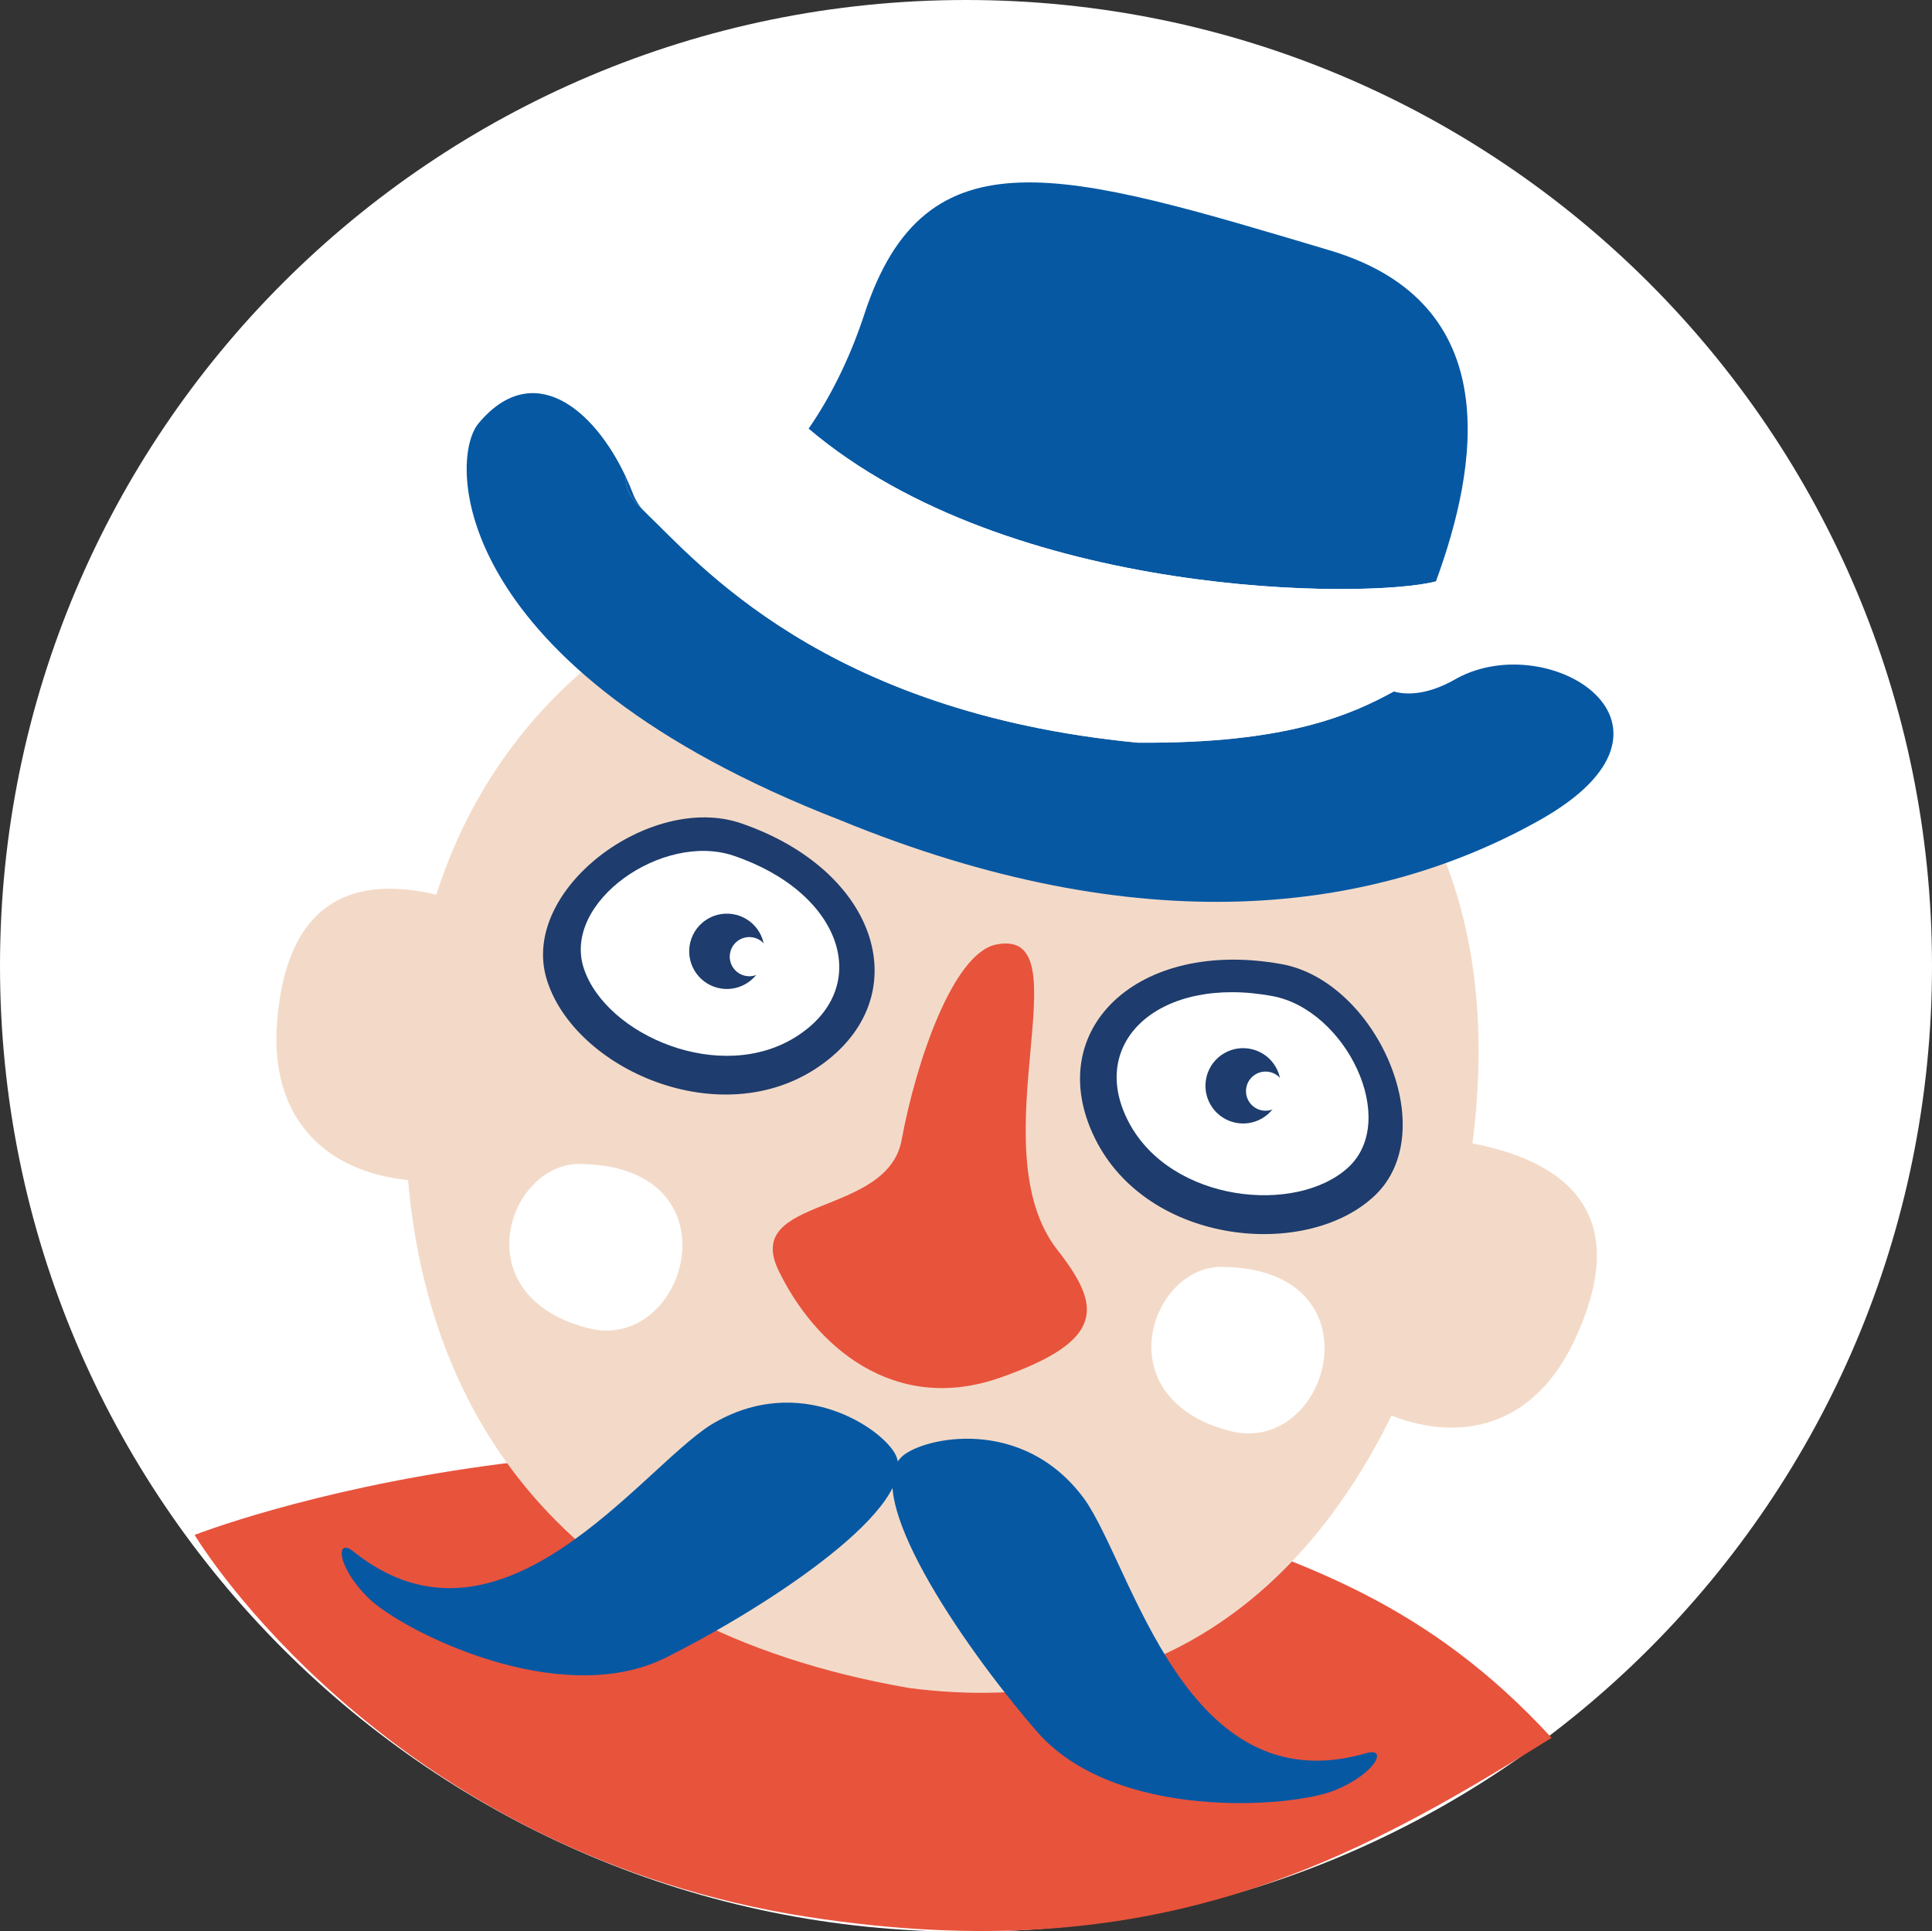
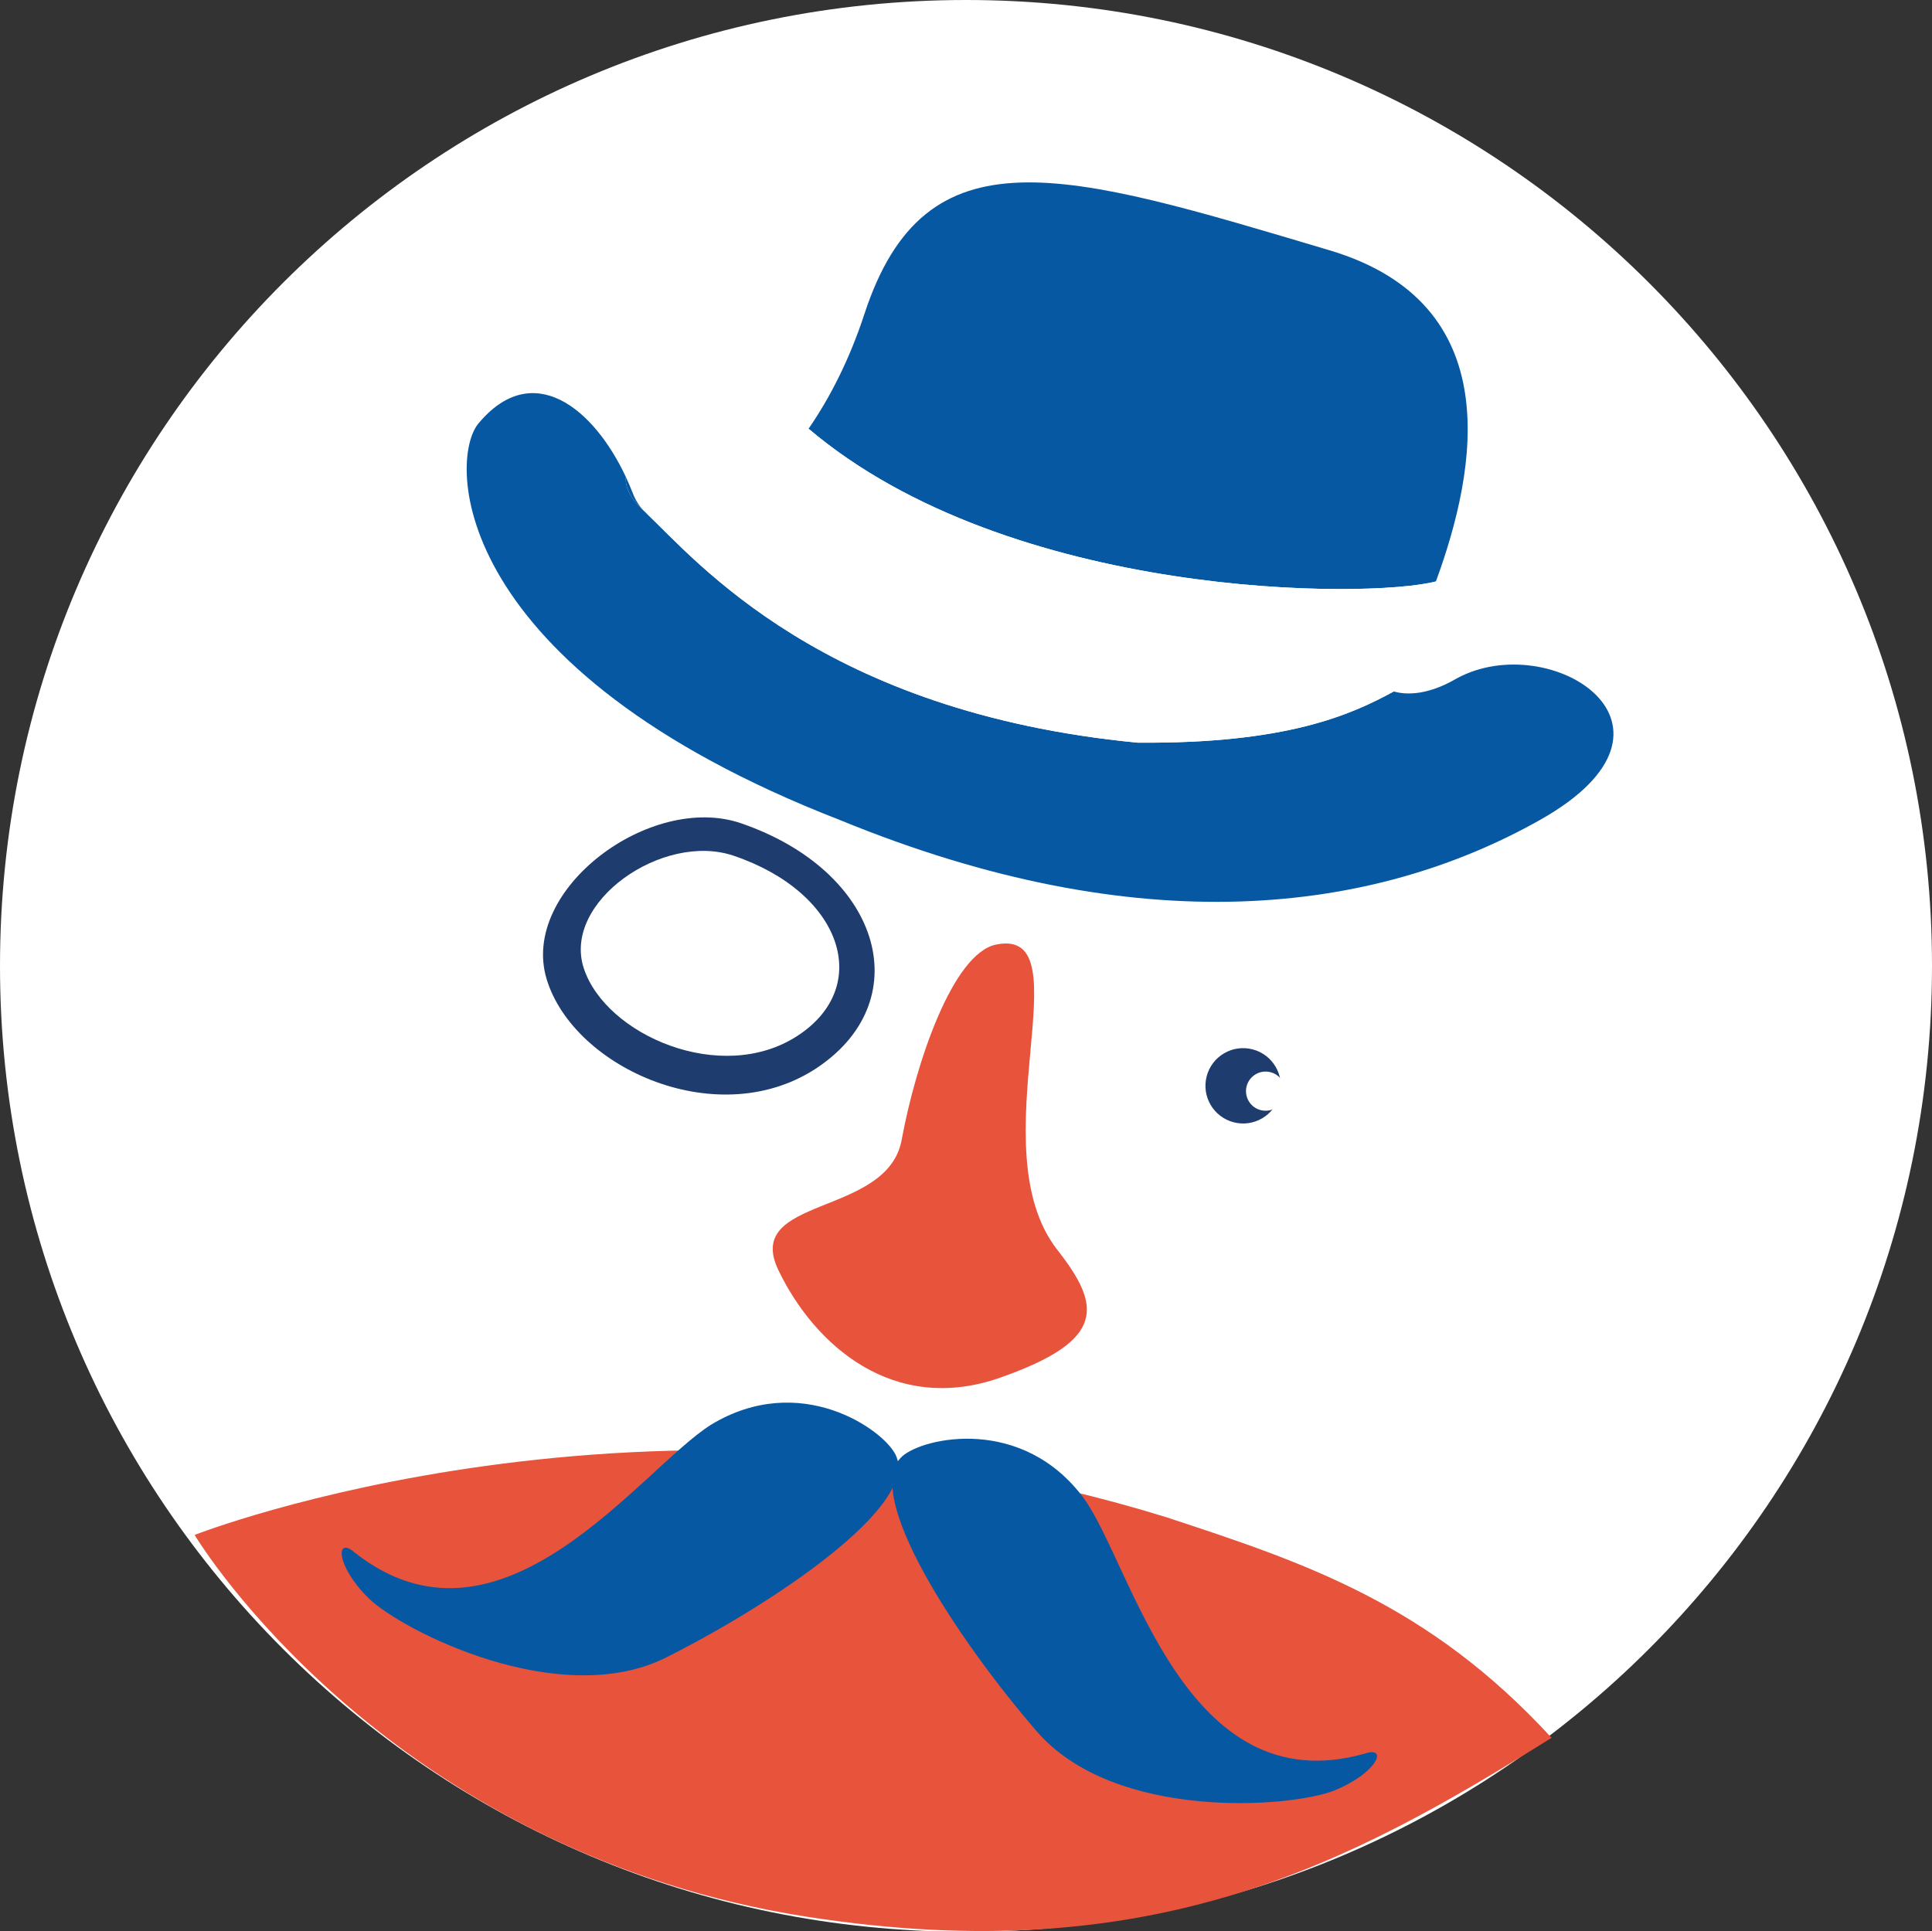
<svg xmlns="http://www.w3.org/2000/svg" version="1.1" id="Livello_1" x="0px" y="0px" width="183.522px" height="183.452px" viewBox="0 0 183.522 183.452" enable-background="new 0 0 183.522 183.452" xml:space="preserve">
  <rect x="0" y="0" width="183.522" height="183.452" fill="#333333" stroke="none" />
  <g>
    <g>
      <path fill="#FFFFFF" d="M91.761,183.521c50.678,0,91.761-41.083,91.761-91.761S142.439,0,91.761,0C41.083,0,0,41.083,0,91.761    S41.083,183.521,91.761,183.521" />
    </g>
    <g>
      <path fill="#E8533C" d="M18.488,145.821c1.873,3.096,20.146,30.375,58.22,36.283c32.882,5.104,51.591-5.102,70.677-17.008    c-11.716-12.756-23.473-16.645-36.661-20.977C61.549,128.894,18.488,145.821,18.488,145.821" />
-       <path fill="#F3DAC8" d="M139.868,108.622c2.834-21.862-3.776-45.65-38.115-54.646c-25.082-6.57-51.96,4.878-60.306,31.018    c-8.604-2.032-14.313,1.265-15.132,12.17c-0.719,9.568,5.127,14.23,12.449,14.941c1.844,21.553,13.951,42.404,47.572,48.256    c23.449,3.051,37.772-9.453,45.847-25.876c6.539,2.557,13.538,1.127,17.436-7.266    C154.648,116.386,150.163,110.628,139.868,108.622" />
      <path fill="#E8533C" d="M94.626,89.733c-4.107,0.83-7.622,11.193-8.977,18.56c-1.355,7.366-15.121,5.286-11.701,12.39    c3.42,7.104,10.91,13.763,21.065,10.195c10.155-3.566,9.563-6.85,5.423-12.142C92.81,108.987,103.172,88.006,94.626,89.733" />
      <path fill="#FFFFFF" d="M55.021,110.584c-6.723-0.034-11.097,12.484,0.803,15.585C65.365,128.655,70.376,110.662,55.021,110.584" />
-       <path fill="#FFFFFF" d="M116.018,120.357c-6.724-0.034-11.098,12.484,0.803,15.585    C126.362,138.429,131.373,120.436,116.018,120.357" />
      <path fill="#0658A3" d="M85.082,138.224c-1.16-2.422-9.086-8.002-17.54-2.873c-6.726,4.232-19.932,23.121-33.845,12.145    c-1.848-1.605-1.801,1.27,1.305,4.325c3.107,3.055,18.143,10.735,28.292,5.635C73.443,152.357,87.378,143.017,85.082,138.224" />
      <path fill="#0658A3" d="M85.707,138.349c2-1.793,11.459-3.909,17.302,4.066c4.591,6.486,9.55,28.994,26.608,24.187    c2.321-0.774,1.177,1.864-2.863,3.495c-4.04,1.632-20.87,2.964-28.292-5.635C91.041,155.862,81.748,141.895,85.707,138.349" />
      <path fill="#1E3C6D" d="M70.388,78.212c-8.579-2.943-21.038,6.289-18.462,14.807c2.577,8.518,16.529,14.77,25.905,8.275    C87.209,94.801,83.594,82.742,70.388,78.212" />
      <path fill="#FFFFFF" d="M69.675,81.291c-6.715-2.271-16.316,4.405-14.212,10.724c2.102,6.319,13.043,11.094,20.272,6.403    C82.966,93.731,80.013,84.785,69.675,81.291" />
-       <path fill="#1E3C6D" d="M72.509,91.279c-0.498,1.912-2.453,3.059-4.365,2.56c-1.913-0.498-3.059-2.451-2.561-4.365    c0.499-1.911,2.453-3.059,4.365-2.56C71.861,87.412,73.007,89.366,72.509,91.279" />
      <path fill="#FFFFFF" d="M72.981,91.354c-0.259,0.994-1.274,1.59-2.269,1.331c-0.996-0.259-1.591-1.275-1.333-2.27    c0.258-0.994,1.276-1.59,2.271-1.331C72.644,89.343,73.241,90.358,72.981,91.354" />
-       <path fill="#1E3C6D" d="M121.755,91.596c8.924,1.617,15.294,15.756,8.889,21.934c-6.405,6.177-21.635,4.825-26.651-5.419    C98.978,97.868,108.017,89.105,121.755,91.596" />
-       <path fill="#FFFFFF" d="M120.874,94.631c6.97,1.295,12.092,11.806,7.173,16.296c-4.919,4.489-16.798,3.317-20.82-4.304    C103.204,99.004,110.145,92.636,120.874,94.631" />
      <path fill="#1E3C6D" d="M121.548,104.057c-0.499,1.912-2.453,3.059-4.365,2.56c-1.912-0.498-3.06-2.453-2.561-4.365    c0.498-1.912,2.452-3.059,4.365-2.56C120.9,100.189,122.046,102.144,121.548,104.057" />
      <path fill="#FFFFFF" d="M122.019,104.131c-0.258,0.994-1.274,1.59-2.269,1.331s-1.591-1.275-1.332-2.27    c0.26-0.994,1.276-1.59,2.271-1.331S122.28,103.136,122.019,104.131" />
      <path fill="#0658A3" d="M136.398,55.237c3.935-10.724,6.818-26.412-10.096-31.456c-25.222-7.522-38.388-11.665-44.193,6.056    c-1.407,4.299-3.264,7.939-5.303,10.893C95.924,56.938,129.937,56.922,136.398,55.237" />
      <path fill="#0658A3" d="M138.388,64.446c-3.151,1.848-5.225,1.463-5.996,1.245c-4.044,2.203-10.145,4.981-24.325,4.863    c-29.919-2.88-41.84-17.22-46.758-21.884c-0.063-0.058-0.127-0.112-0.187-0.176c-0.008-0.008-0.016-0.017-0.025-0.023    c-1.303-1.211-1.727-2.254-1.643-3.15c-3.071-6.582-8.87-11.255-14.006-5.091c-2.92,3.503-2.74,23.267,34.347,37.679    c28.528,11.708,50.627,8.917,66.486-0.01S147.242,59.63,138.388,64.446" />
      <path fill="#0658A3" d="M61.097,48.472c0.009,0.007,0.017,0.016,0.025,0.023c-0.415-0.438-0.76-0.982-1.016-1.646    c-0.201-0.519-0.42-1.029-0.653-1.528C59.37,46.217,59.793,47.261,61.097,48.472" />
      <path fill="#FFFFFF" d="M61.309,48.671c4.918,4.664,16.839,19.005,46.758,21.884c14.181,0.119,20.281-2.66,24.325-4.863    c-0.189-0.053-0.303-0.097-0.332-0.095c0.218-1.021,2.403-5.091,4.338-10.359c-6.46,1.684-40.475,1.7-59.592-14.508    C71.308,48.688,64.461,51.602,61.309,48.671" />
    </g>
  </g>
</svg>